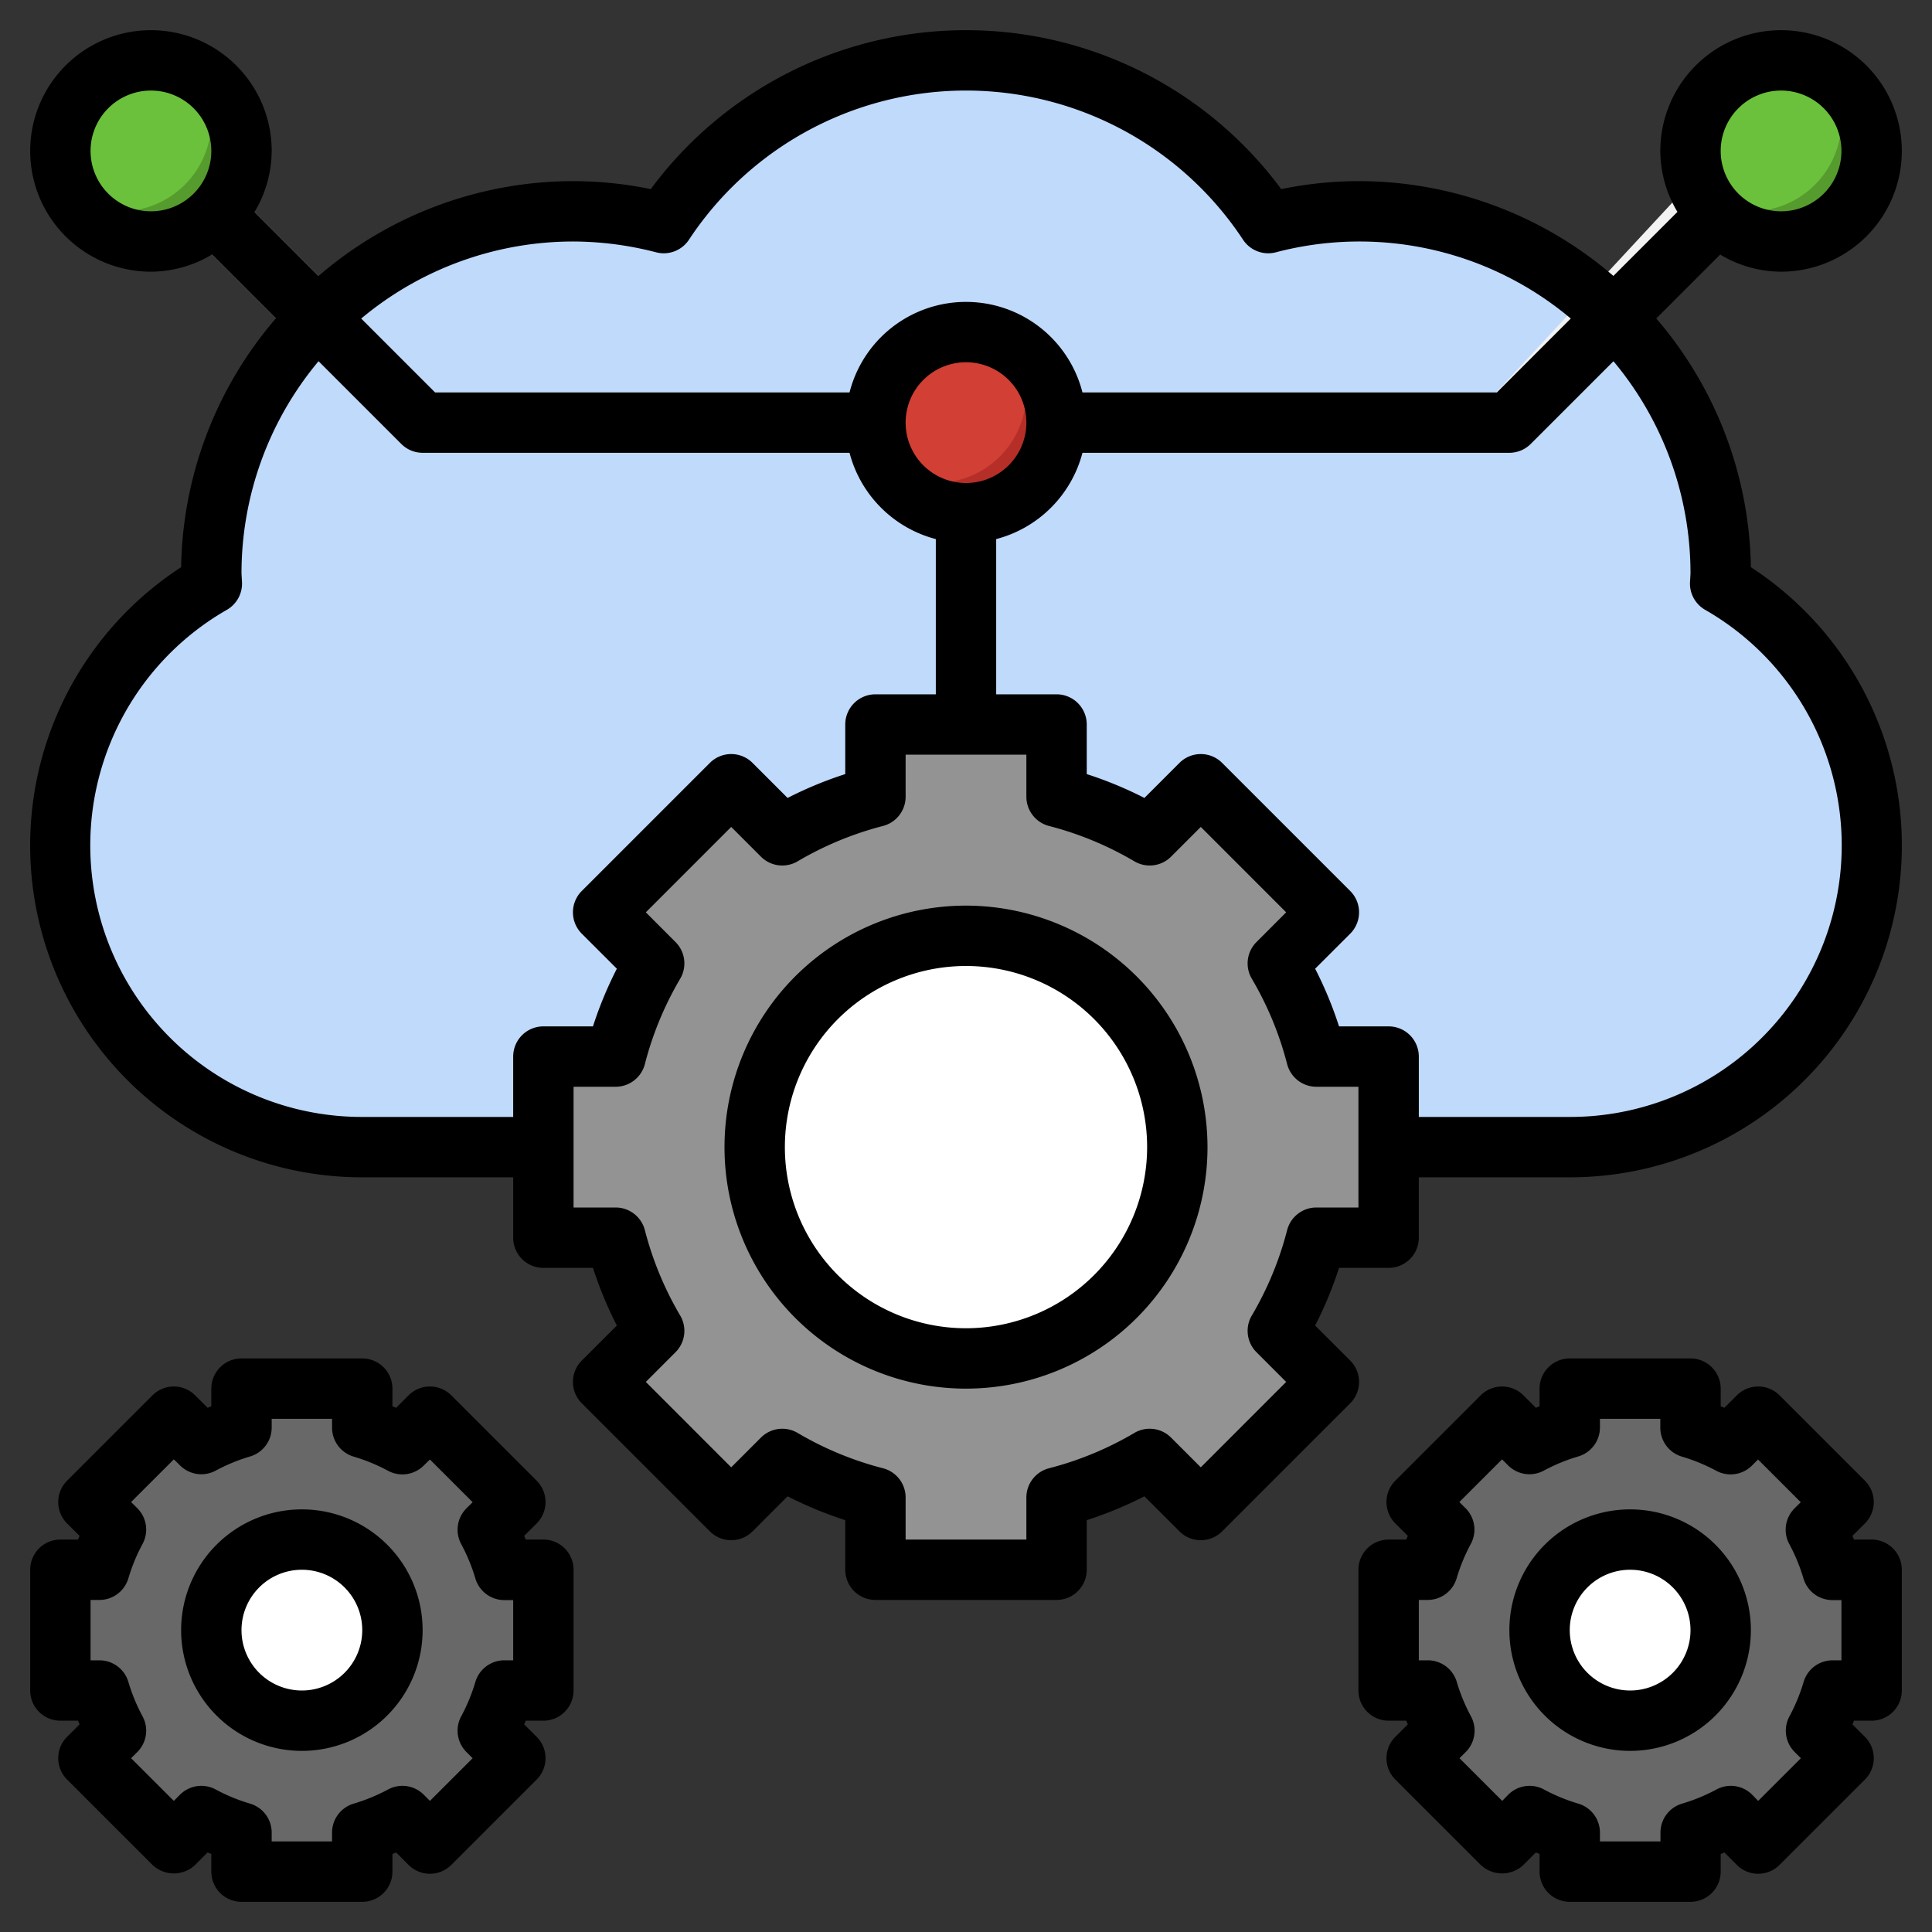
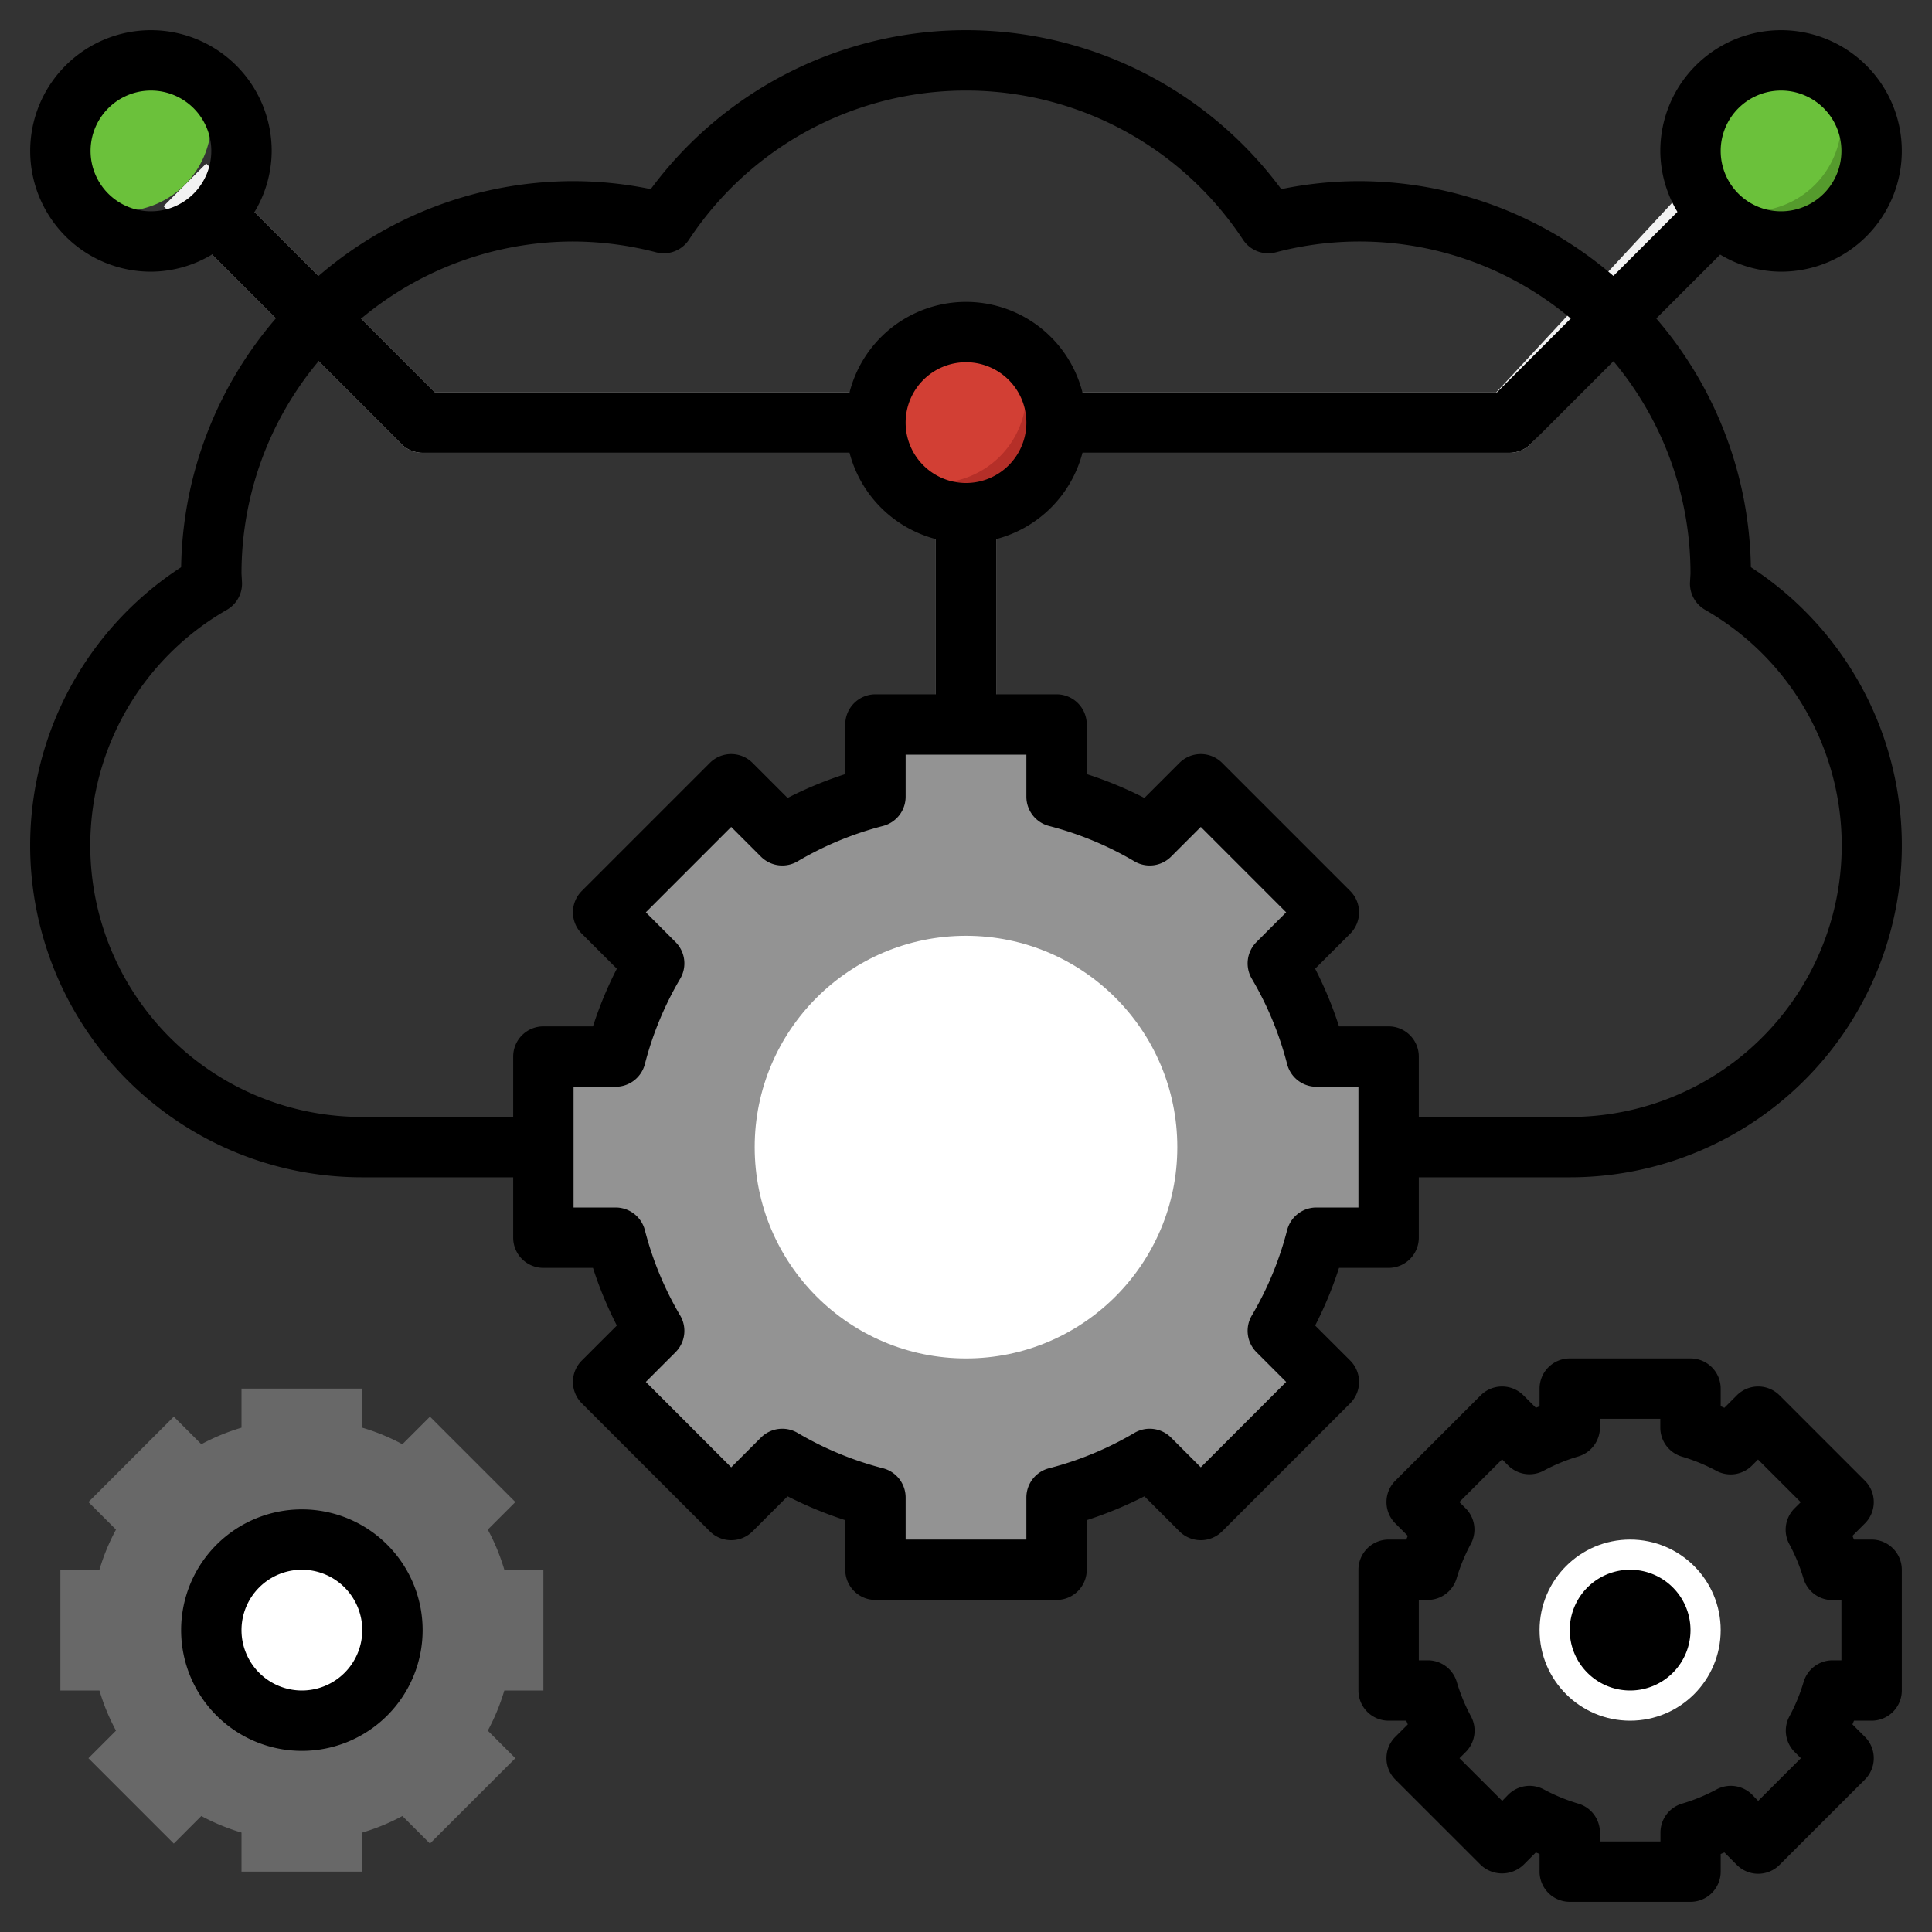
<svg xmlns="http://www.w3.org/2000/svg" viewBox="0 0 64 64" width="512" height="512">
  <rect x="0" y="0" width="64" height="64" fill="#333333" stroke="none" />
  <g data-name="Layer 7">
-     <path d="M12 38h40a9.995 9.995 0 0 0 4.983-18.662c0-.113.017-.224.017-.338A11.96 11.96 0 0 0 42.011 7.39a11.992 11.992 0 0 0-20.022 0A11.96 11.96 0 0 0 7 19c0 .114.014.225.017.338A9.995 9.995 0 0 0 12 38Z" style="fill:#c0dafc" />
    <path d="M46 41v-6h-2.393a11.916 11.916 0 0 0-1.278-3.086l1.692-1.692-4.243-4.243-1.692 1.692A11.916 11.916 0 0 0 35 26.393V24h-6v2.393a11.916 11.916 0 0 0-3.086 1.278l-1.692-1.692-4.243 4.243 1.692 1.692A11.916 11.916 0 0 0 20.393 35H18v6h2.393a11.916 11.916 0 0 0 1.278 3.086l-1.692 1.692 4.243 4.243 1.692-1.692A11.916 11.916 0 0 0 29 49.607V52h6v-2.393a11.916 11.916 0 0 0 3.086-1.278l1.692 1.692 4.243-4.243-1.692-1.692A11.916 11.916 0 0 0 43.607 41Z" style="fill:#939393" />
    <circle cx="32" cy="38" r="7" style="fill:#fff" />
    <path d="M18 56v-4h-1.294a6.929 6.929 0 0 0-.548-1.33l.913-.913-2.828-2.828-.913.913a6.929 6.929 0 0 0-1.33-.548V46H8v1.294a6.929 6.929 0 0 0-1.33.548l-.913-.913-2.828 2.828.913.913A6.929 6.929 0 0 0 3.294 52H2v4h1.294a6.929 6.929 0 0 0 .548 1.33l-.913.913 2.828 2.828.913-.913a6.929 6.929 0 0 0 1.33.548V62h4v-1.294a6.929 6.929 0 0 0 1.33-.548l.913.913 2.828-2.828-.913-.913a6.929 6.929 0 0 0 .548-1.33Z" style="fill:#686868" />
    <circle cx="10" cy="54" r="3" style="fill:#fff" />
-     <path d="M62 56v-4h-1.294a6.929 6.929 0 0 0-.548-1.33l.913-.913-2.828-2.828-.913.913a6.929 6.929 0 0 0-1.33-.548V46h-4v1.294a6.929 6.929 0 0 0-1.33.548l-.913-.913-2.828 2.828.913.913a6.929 6.929 0 0 0-.548 1.33H46v4h1.294a6.929 6.929 0 0 0 .548 1.33l-.913.913 2.828 2.828.913-.913a6.929 6.929 0 0 0 1.33.548V62h4v-1.294a6.929 6.929 0 0 0 1.33-.548l.913.913 2.828-2.828-.913-.913a6.929 6.929 0 0 0 .548-1.33Z" style="fill:#686868" />
    <circle cx="54" cy="54" r="3" style="fill:#fff" />
    <path d="M30 15H14a1 1 0 0 1-.707-.293L5.417 6.831l1.414-1.414L14.414 13H30ZM50 15H34v-2h15.563l7.662-8.258L58.691 6.1l-7.958 8.58A1 1 0 0 1 50 15Z" style="fill:#f2f2f2" />
-     <circle cx="5" cy="5" r="3" style="fill:#559b2d" />
    <circle cx="59" cy="5" r="3" style="fill:#559b2d" />
    <path d="M56 5a2.965 2.965 0 0 0 .446 1.554A2.965 2.965 0 0 0 58 7a3 3 0 0 0 3-3 2.965 2.965 0 0 0-.446-1.554A2.965 2.965 0 0 0 59 2a3 3 0 0 0-3 3Z" style="fill:#6bc13b" />
    <path style="fill:#f2f2f2" d="M31 16h2v8h-2z" />
    <circle cx="32" cy="14" r="3" style="fill:#b52f28" />
    <path d="M29 14a2.965 2.965 0 0 0 .446 1.554A2.965 2.965 0 0 0 31 16a3 3 0 0 0 3-3 2.965 2.965 0 0 0-.446-1.554A2.965 2.965 0 0 0 32 11a3 3 0 0 0-3 3Z" style="fill:#d23f34" />
    <path d="M2 5a2.965 2.965 0 0 0 .446 1.554A2.965 2.965 0 0 0 4 7a3 3 0 0 0 3-3 2.965 2.965 0 0 0-.446-1.554A2.965 2.965 0 0 0 5 2a3 3 0 0 0-3 3Z" style="fill:#6bc13b" />
    <path d="M58 18.789a12.933 12.933 0 0 0-3.134-8.239l2.117-2.117A3.947 3.947 0 0 0 59 9a4 4 0 1 0-4-4 3.947 3.947 0 0 0 .567 2.019L53.446 9.14A12.933 12.933 0 0 0 45 6a12.794 12.794 0 0 0-2.557.265 12.989 12.989 0 0 0-20.886 0A12.794 12.794 0 0 0 19 6a12.933 12.933 0 0 0-8.446 3.14L8.433 7.019A3.947 3.947 0 0 0 9 5a4 4 0 1 0-4 4 3.947 3.947 0 0 0 2.019-.567l2.117 2.117A12.933 12.933 0 0 0 6 18.789 10.994 10.994 0 0 0 12 39h5v2a1 1 0 0 0 1 1h1.643a12.7 12.7 0 0 0 .791 1.91l-1.162 1.161a1 1 0 0 0 0 1.414l4.243 4.243a1 1 0 0 0 1.414 0l1.161-1.161a12.9 12.9 0 0 0 1.91.79V52a1 1 0 0 0 1 1h6a1 1 0 0 0 1-1v-1.643a12.9 12.9 0 0 0 1.91-.79l1.161 1.161a1 1 0 0 0 1.414 0l4.243-4.243a1 1 0 0 0 0-1.414l-1.162-1.161a12.7 12.7 0 0 0 .791-1.91H46a1 1 0 0 0 1-1v-2h5a10.994 10.994 0 0 0 6-20.211ZM59 3a2 2 0 1 1-2 2 2 2 0 0 1 2-2ZM19 8a11.037 11.037 0 0 1 2.739.359 1 1 0 0 0 1.083-.417 10.993 10.993 0 0 1 18.356 0 1 1 0 0 0 1.083.417 10.879 10.879 0 0 1 9.773 2.193L49.586 13H35.858a3.981 3.981 0 0 0-7.716 0H14.414l-2.448-2.448A10.953 10.953 0 0 1 19 8Zm13 8a2 2 0 1 1 2-2 2 2 0 0 1-2 2ZM3 5a2 2 0 1 1 2 2 2 2 0 0 1-2-2Zm14 30v2h-5a8.994 8.994 0 0 1-4.483-16.8 1 1 0 0 0 .5-.9L8 19a10.953 10.953 0 0 1 2.552-7.034l2.741 2.741A1 1 0 0 0 14 15h14.142A4 4 0 0 0 31 17.858V23h-2a1 1 0 0 0-1 1v1.643a12.8 12.8 0 0 0-1.91.79l-1.161-1.161a1 1 0 0 0-1.414 0l-4.243 4.243a1 1 0 0 0 0 1.414l1.162 1.161a12.7 12.7 0 0 0-.791 1.91H18a1 1 0 0 0-1 1Zm28 5h-1.394a1 1 0 0 0-.968.75 10.939 10.939 0 0 1-1.17 2.828 1 1 0 0 0 .154 1.215l.984.985-2.828 2.829-.985-.985a1 1 0 0 0-1.216-.154 10.918 10.918 0 0 1-2.827 1.17 1 1 0 0 0-.75.968V51h-4v-1.394a1 1 0 0 0-.75-.968 10.918 10.918 0 0 1-2.827-1.17 1 1 0 0 0-1.216.154l-.985.985-2.828-2.829.984-.985a1 1 0 0 0 .154-1.215 10.939 10.939 0 0 1-1.17-2.828 1 1 0 0 0-.968-.75H19v-4h1.394a1 1 0 0 0 .968-.75 10.939 10.939 0 0 1 1.17-2.828 1 1 0 0 0-.154-1.215l-.984-.985 2.828-2.829.985.985a1 1 0 0 0 1.216.154 10.949 10.949 0 0 1 2.827-1.171 1 1 0 0 0 .75-.968V25h4v1.393a1 1 0 0 0 .75.968 10.949 10.949 0 0 1 2.827 1.171 1 1 0 0 0 1.216-.154l.985-.985 2.828 2.829-.984.985a1 1 0 0 0-.154 1.215 10.939 10.939 0 0 1 1.17 2.828 1 1 0 0 0 .968.75H45Zm7-3h-5v-2a1 1 0 0 0-1-1h-1.643a12.7 12.7 0 0 0-.791-1.91l1.162-1.161a1 1 0 0 0 0-1.414l-4.243-4.243a1 1 0 0 0-1.414 0l-1.161 1.161a12.8 12.8 0 0 0-1.91-.79V24a1 1 0 0 0-1-1h-2v-5.142A4 4 0 0 0 35.858 15H50a1 1 0 0 0 .707-.293l2.741-2.741A10.953 10.953 0 0 1 56 19l-.017.3a1 1 0 0 0 .5.9A8.994 8.994 0 0 1 52 37Z" />
-     <path d="M32 30a8 8 0 1 0 8 8 8.009 8.009 0 0 0-8-8Zm0 14a6 6 0 1 1 6-6 6.006 6.006 0 0 1-6 6ZM18 51h-.584l-.051-.123.413-.412a1 1 0 0 0 0-1.415l-2.829-2.828a1 1 0 0 0-1.414 0l-.413.413-.122-.051V46a1 1 0 0 0-1-1H8a1 1 0 0 0-1 1v.584l-.122.051-.413-.413a1 1 0 0 0-1.414 0L2.222 49.05a1 1 0 0 0 0 1.415l.413.412-.051.123H2a1 1 0 0 0-1 1v4a1 1 0 0 0 1 1h.584l.051.123-.413.412a1 1 0 0 0 0 1.415l2.829 2.828a1.029 1.029 0 0 0 1.414 0l.412-.413.123.051V62a1 1 0 0 0 1 1h4a1 1 0 0 0 1-1v-.584l.123-.051.412.413a1 1 0 0 0 1.414 0l2.829-2.828a1 1 0 0 0 0-1.415l-.413-.412.051-.123H18a1 1 0 0 0 1-1v-4a1 1 0 0 0-1-1Zm-1 4h-.294a1 1 0 0 0-.958.714 5.967 5.967 0 0 1-.469 1.139 1 1 0 0 0 .172 1.185l.206.205-1.415 1.414-.205-.206a1 1 0 0 0-1.183-.172 5.987 5.987 0 0 1-1.139.469 1 1 0 0 0-.715.958V61H9v-.294a1 1 0 0 0-.715-.958 5.987 5.987 0 0 1-1.139-.469 1 1 0 0 0-1.183.172l-.205.206-1.415-1.414.206-.205a1 1 0 0 0 .172-1.185 5.967 5.967 0 0 1-.469-1.139A1 1 0 0 0 3.294 55H3v-2h.294a1 1 0 0 0 .958-.714 5.967 5.967 0 0 1 .469-1.139 1 1 0 0 0-.172-1.185l-.206-.205 1.415-1.414.205.2a1 1 0 0 0 1.183.173 5.97 5.97 0 0 1 1.14-.469A1 1 0 0 0 9 47.293V47h2v.293a1 1 0 0 0 .714.959 5.97 5.97 0 0 1 1.14.469 1 1 0 0 0 1.183-.173l.205-.2 1.415 1.414-.206.205a1 1 0 0 0-.172 1.185 5.967 5.967 0 0 1 .469 1.139 1 1 0 0 0 .958.714H17Z" />
    <path d="M10 50a4 4 0 1 0 4 4 4 4 0 0 0-4-4Zm0 6a2 2 0 1 1 2-2 2 2 0 0 1-2 2ZM62 51h-.584l-.051-.123.413-.412a1 1 0 0 0 0-1.415l-2.829-2.828a1 1 0 0 0-1.414 0l-.413.413-.122-.051V46a1 1 0 0 0-1-1h-4a1 1 0 0 0-1 1v.584l-.122.051-.413-.413a1 1 0 0 0-1.414 0l-2.829 2.828a1 1 0 0 0 0 1.415l.413.412-.051.123H46a1 1 0 0 0-1 1v4a1 1 0 0 0 1 1h.584l.051.123-.413.412a1 1 0 0 0 0 1.415l2.829 2.828a1.029 1.029 0 0 0 1.414 0l.412-.413.123.051V62a1 1 0 0 0 1 1h4a1 1 0 0 0 1-1v-.584l.123-.051.412.413a1 1 0 0 0 1.414 0l2.829-2.828a1 1 0 0 0 0-1.415l-.413-.412.051-.123H62a1 1 0 0 0 1-1v-4a1 1 0 0 0-1-1Zm-1 4h-.294a1 1 0 0 0-.958.714 5.967 5.967 0 0 1-.469 1.139 1 1 0 0 0 .172 1.185l.206.205-1.415 1.414-.2-.206a1 1 0 0 0-1.183-.172 5.987 5.987 0 0 1-1.139.469 1 1 0 0 0-.715.958V61H53v-.294a1 1 0 0 0-.715-.958 5.987 5.987 0 0 1-1.139-.469 1 1 0 0 0-1.183.172l-.2.206-1.415-1.414.206-.205a1 1 0 0 0 .172-1.185 5.967 5.967 0 0 1-.469-1.139 1 1 0 0 0-.963-.714H47v-2h.294a1 1 0 0 0 .958-.714 5.967 5.967 0 0 1 .469-1.139 1 1 0 0 0-.172-1.185l-.206-.205 1.415-1.414.2.2a1 1 0 0 0 1.183.173 5.97 5.97 0 0 1 1.14-.469 1 1 0 0 0 .719-.954V47h2v.293a1 1 0 0 0 .714.959 5.97 5.97 0 0 1 1.14.469 1 1 0 0 0 1.183-.173l.2-.2 1.415 1.414-.206.205a1 1 0 0 0-.172 1.185 5.967 5.967 0 0 1 .469 1.139 1 1 0 0 0 .958.714H61Z" />
-     <path d="M54 50a4 4 0 1 0 4 4 4 4 0 0 0-4-4Zm0 6a2 2 0 1 1 2-2 2 2 0 0 1-2 2Z" />
+     <path d="M54 50Zm0 6a2 2 0 1 1 2-2 2 2 0 0 1-2 2Z" />
  </g>
</svg>